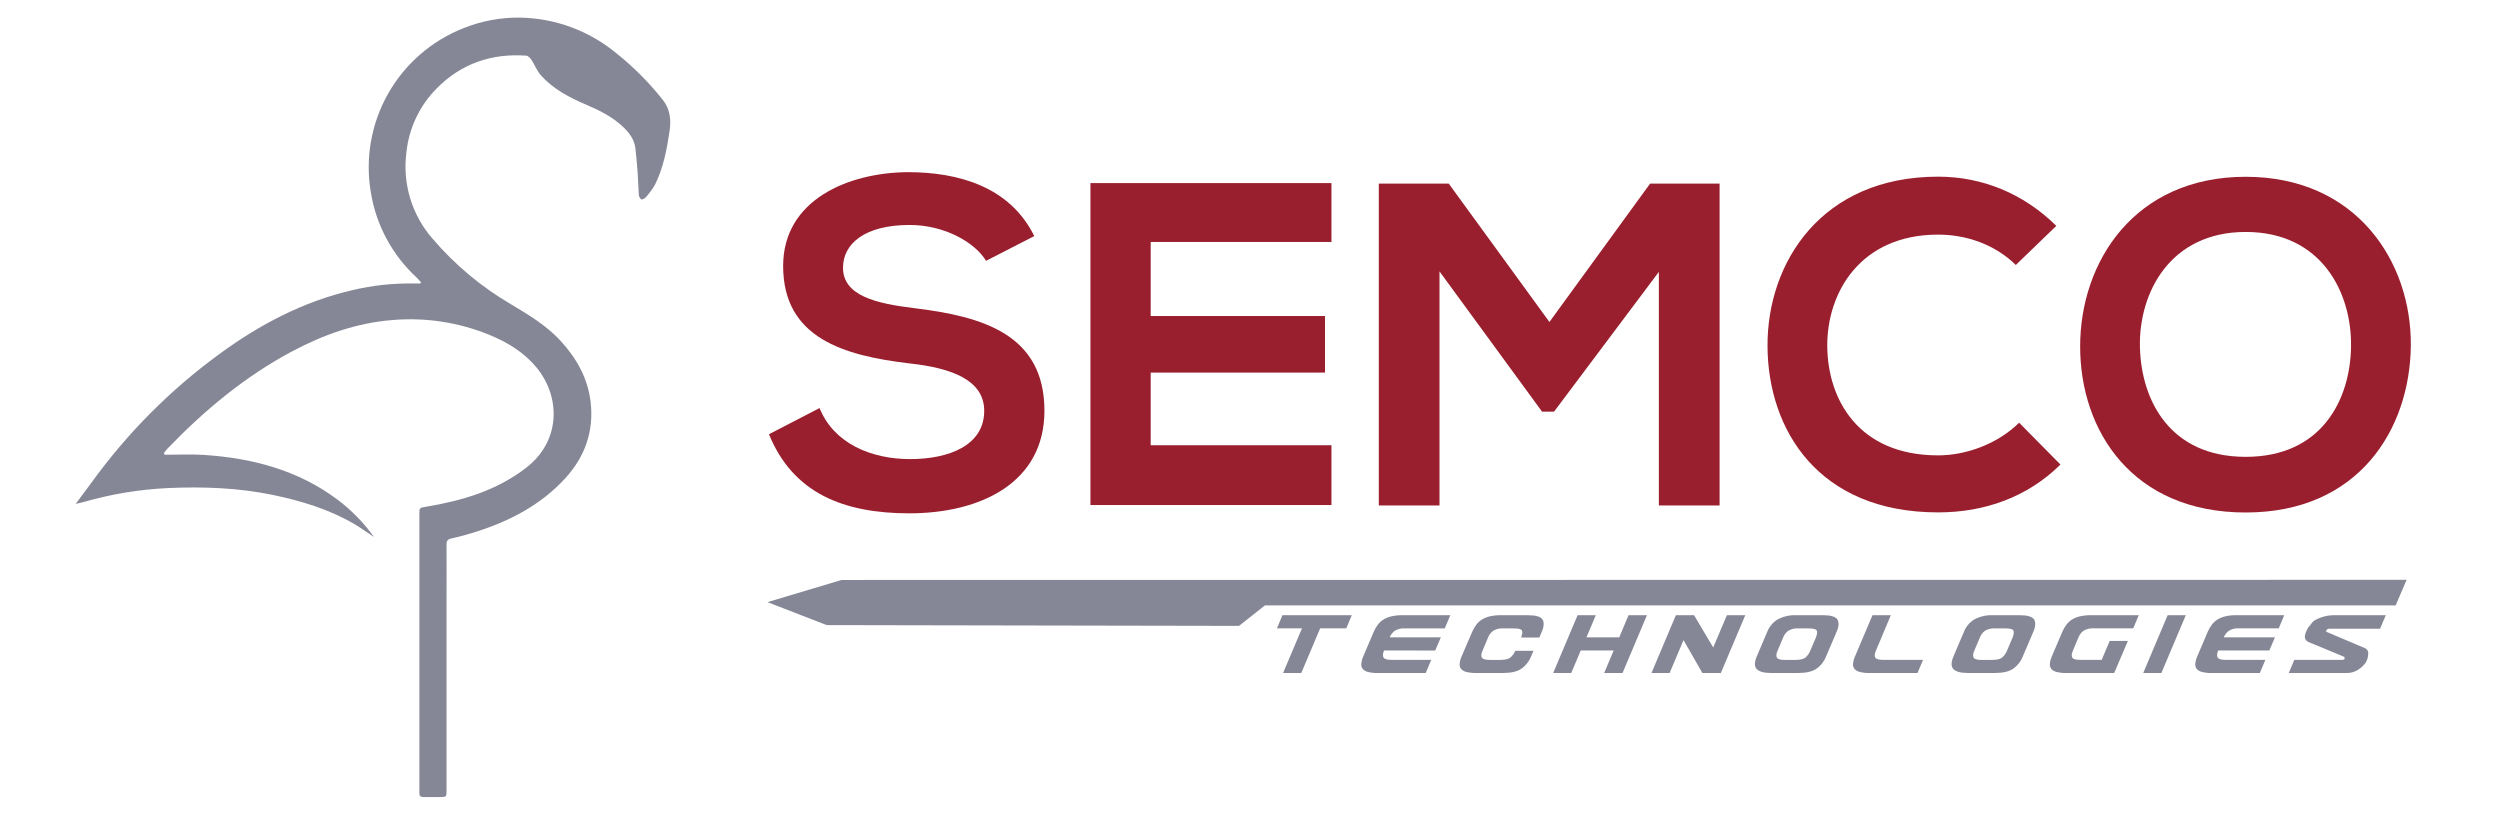
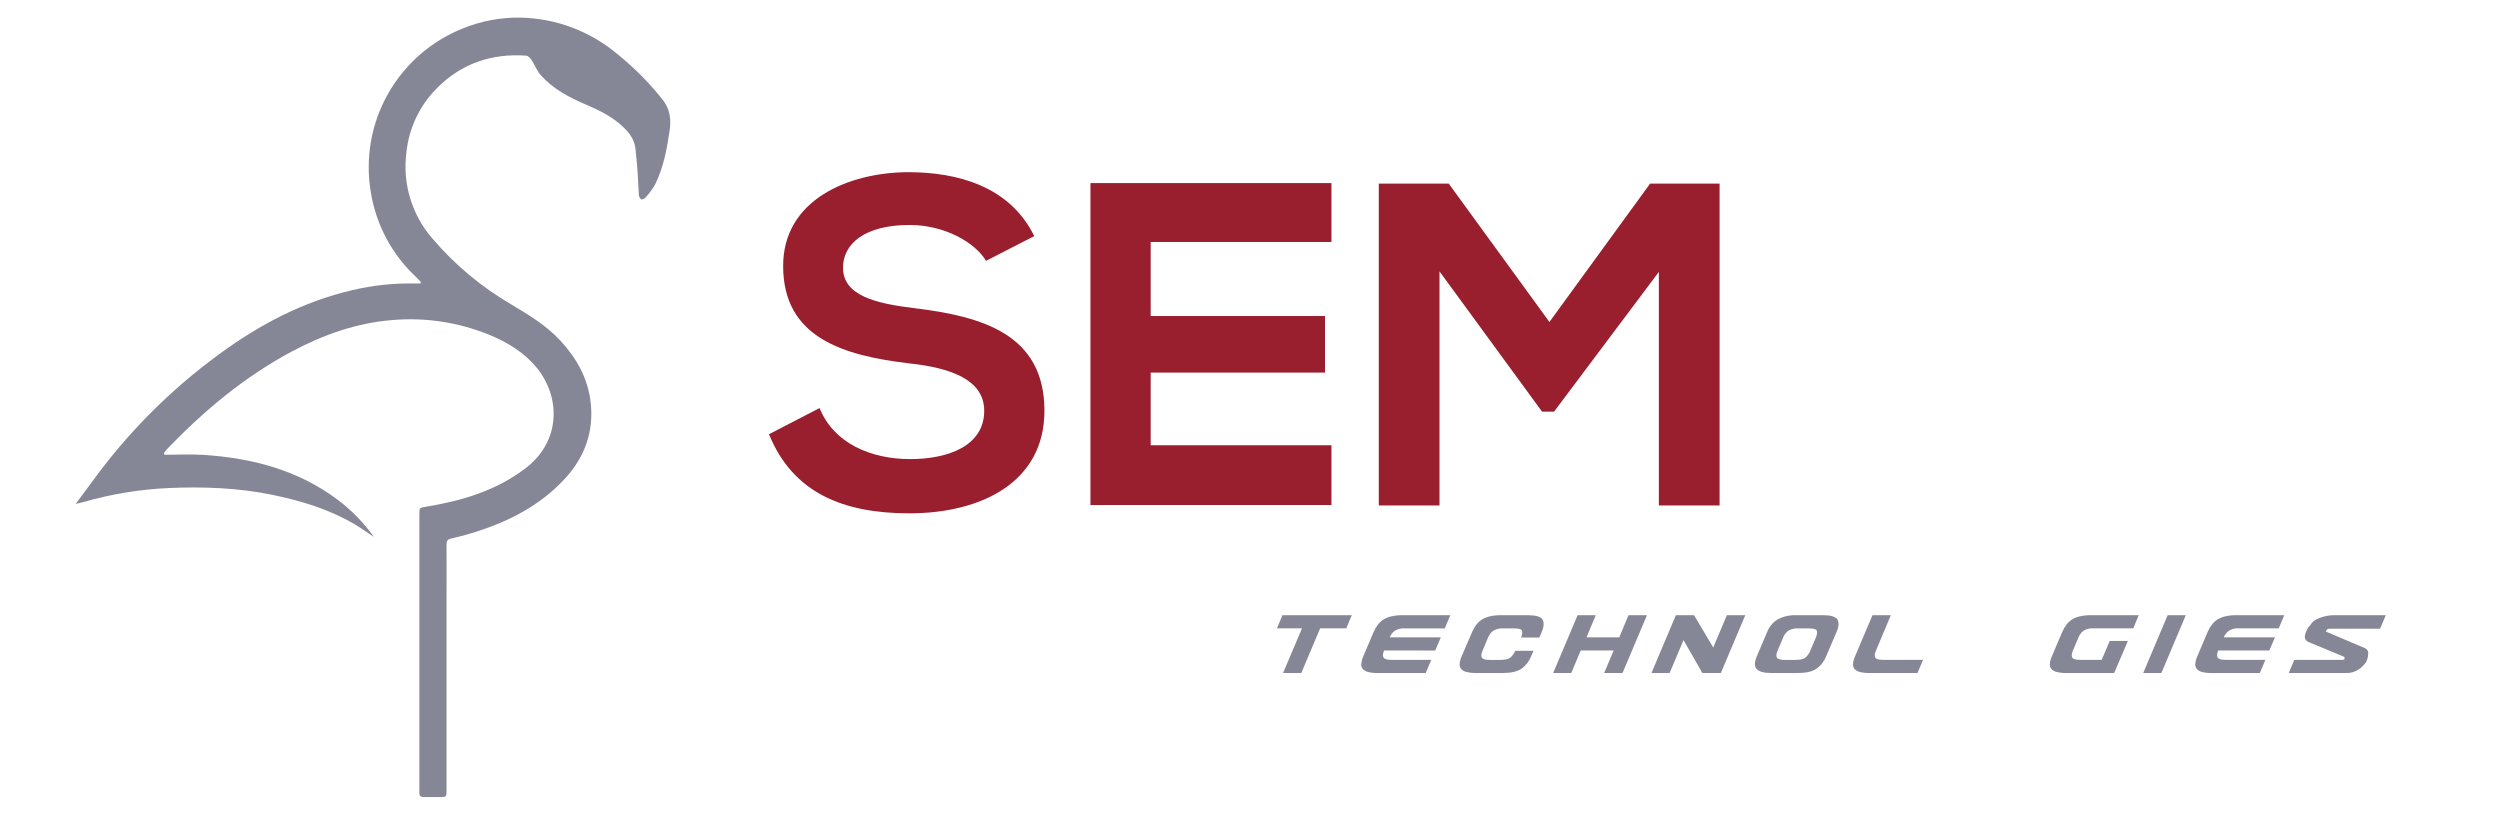
<svg xmlns="http://www.w3.org/2000/svg" width="152" height="50" viewBox="0 0 152 50" fill="none">
  <path d="M10.008 27.65C10.794 27.65 11.584 27.606 12.366 27.657C15.328 27.848 18.119 28.574 20.54 30.392C21.381 31.027 22.122 31.787 22.735 32.645C22.293 32.354 21.934 32.094 21.552 31.867C20.004 30.96 18.312 30.449 16.568 30.088C14.481 29.657 12.366 29.581 10.249 29.673C8.499 29.753 6.764 30.038 5.081 30.523C4.951 30.561 4.807 30.588 4.601 30.636C4.952 30.163 5.272 29.742 5.583 29.314C7.739 26.333 10.349 23.71 13.319 21.539C15.781 19.732 18.449 18.325 21.453 17.634C22.646 17.353 23.869 17.219 25.095 17.236C25.252 17.236 25.41 17.236 25.567 17.236L25.594 17.158C25.502 17.059 25.416 16.954 25.318 16.862C23.838 15.494 22.861 13.668 22.544 11.678C22.199 9.625 22.569 7.516 23.592 5.703C24.616 3.891 26.23 2.484 28.166 1.719C29.258 1.276 30.427 1.056 31.605 1.071C33.754 1.104 35.826 1.87 37.48 3.242C38.534 4.082 39.487 5.042 40.321 6.102C40.738 6.639 40.809 7.282 40.716 7.924C40.551 9.056 40.34 10.185 39.828 11.222C39.663 11.509 39.465 11.777 39.239 12.019C39.184 12.085 39.026 12.148 38.979 12.116C38.939 12.081 38.906 12.039 38.882 11.991C38.858 11.944 38.844 11.892 38.841 11.839C38.807 11.394 38.802 10.948 38.769 10.504C38.734 10.009 38.688 9.515 38.633 9.023C38.575 8.489 38.269 8.088 37.896 7.727C37.24 7.101 36.447 6.708 35.62 6.356C34.611 5.925 33.635 5.417 32.89 4.583C32.647 4.311 32.514 3.944 32.309 3.634C32.237 3.527 32.106 3.392 31.994 3.384C29.877 3.236 28.03 3.866 26.535 5.393C25.506 6.434 24.863 7.795 24.712 9.251C24.587 10.188 24.664 11.142 24.936 12.048C25.208 12.954 25.671 13.791 26.292 14.504C27.651 16.096 29.267 17.448 31.074 18.504C32.138 19.139 33.198 19.774 34.055 20.692C35.049 21.767 35.749 22.994 35.913 24.47C36.111 26.235 35.563 27.765 34.374 29.074C32.877 30.706 30.998 31.678 28.932 32.336C28.441 32.493 27.942 32.629 27.438 32.74C27.21 32.791 27.148 32.886 27.149 33.107C27.159 34.213 27.149 35.318 27.149 36.423V48.043C27.149 48.459 27.149 48.459 26.73 48.46C26.405 48.46 26.082 48.46 25.757 48.46C25.576 48.46 25.49 48.393 25.498 48.21C25.498 48.159 25.498 48.108 25.498 48.057C25.498 42.46 25.498 36.864 25.498 31.267C25.498 30.858 25.509 30.878 25.915 30.807C28.104 30.443 30.192 29.829 31.989 28.442C34.133 26.785 34.075 24.097 32.612 22.333C31.835 21.401 30.836 20.802 29.738 20.353C27.892 19.6 25.894 19.292 23.906 19.455C21.703 19.621 19.657 20.35 17.717 21.384C14.864 22.914 12.401 24.968 10.166 27.295C10.092 27.372 10.036 27.46 9.965 27.543L10.008 27.65Z" fill="#858796" />
  <path d="M59.951 15.858C59.28 14.74 57.434 13.678 55.309 13.678C52.57 13.678 51.255 14.823 51.255 16.277C51.255 17.984 53.268 18.458 55.618 18.739C59.7 19.242 63.502 20.305 63.502 24.975C63.502 29.336 59.644 31.21 55.282 31.21C51.283 31.21 48.208 29.98 46.754 26.401L49.829 24.809C50.696 26.962 52.961 27.913 55.338 27.913C57.659 27.913 59.84 27.102 59.84 24.978C59.84 23.133 57.91 22.377 55.304 22.097C51.306 21.622 47.615 20.559 47.615 16.17C47.615 12.143 51.586 10.493 55.193 10.467C58.24 10.467 61.4 11.335 62.883 14.355L59.951 15.858Z" fill="#9A1F2E" />
  <path d="M80.952 30.706H66.299V11.132H80.952V14.712H69.962V19.214H80.56V22.653H69.962V27.071H80.952V30.706Z" fill="#9A1F2E" />
  <path d="M100.859 16.529L94.485 25.03H93.758L87.522 16.501V30.733H83.831V11.161H88.082L94.205 19.576L100.328 11.161H104.551V30.733H100.859V16.529Z" fill="#9A1F2E" />
-   <path d="M125.276 28.245C123.263 30.23 120.662 31.153 117.838 31.153C110.568 31.153 107.493 26.148 107.465 21.059C107.437 15.941 110.764 10.741 117.838 10.741C120.495 10.741 123.012 11.748 125.024 13.733L122.562 16.11C121.277 14.852 119.543 14.265 117.837 14.265C113.112 14.265 111.07 17.787 111.098 21.059C111.127 24.299 112.999 27.686 117.837 27.686C119.543 27.686 121.466 26.987 122.762 25.7L125.276 28.245Z" fill="#9A1F2E" />
-   <path d="M146.578 21.031C146.521 26.092 143.419 31.16 136.54 31.16C129.661 31.16 126.473 26.21 126.473 21.066C126.473 15.921 129.772 10.748 136.54 10.748C143.279 10.748 146.634 15.921 146.578 21.037V21.031ZM130.108 21.121C130.192 24.337 131.922 27.776 136.54 27.776C141.157 27.776 142.89 24.309 142.943 21.093C142.999 17.793 141.153 14.103 136.54 14.103C131.926 14.103 130.024 17.822 130.108 21.121Z" fill="#9A1F2E" />
-   <path d="M50.26 38.006L46.662 36.61L51.162 35.262C51.162 35.262 142.374 35.256 146.322 35.253L145.657 36.808H76.908L75.332 38.054L50.26 38.006Z" fill="#858796" />
  <path d="M77.638 38.204L77.973 37.403H82.189L81.852 38.204H80.265L79.118 40.919H78.011L79.16 38.204H77.638Z" fill="#858796" />
  <path d="M84.151 39.549C84.073 39.735 84.063 39.877 84.116 39.973C84.169 40.069 84.329 40.12 84.594 40.12H87.02L86.683 40.919H83.769C83.569 40.925 83.37 40.903 83.176 40.856C83.051 40.828 82.938 40.763 82.852 40.668C82.784 40.578 82.753 40.465 82.766 40.353C82.782 40.199 82.822 40.048 82.886 39.907L83.521 38.417C83.588 38.258 83.675 38.109 83.78 37.972C83.877 37.846 83.997 37.739 84.133 37.656C84.283 37.569 84.446 37.506 84.616 37.469C84.829 37.423 85.046 37.401 85.264 37.404H88.179L87.842 38.205H85.407C85.196 38.191 84.986 38.242 84.804 38.35C84.665 38.452 84.557 38.591 84.493 38.751H87.603L87.261 39.551L84.151 39.549Z" fill="#858796" />
  <path d="M93.089 39.907C92.973 40.211 92.767 40.473 92.499 40.659C92.248 40.834 91.874 40.918 91.375 40.918H89.751C89.551 40.923 89.35 40.902 89.156 40.854C89.031 40.827 88.918 40.761 88.832 40.666C88.764 40.577 88.733 40.463 88.748 40.351C88.763 40.197 88.803 40.047 88.867 39.906L89.508 38.417C89.576 38.258 89.663 38.109 89.768 37.972C89.865 37.846 89.984 37.739 90.12 37.656C90.27 37.569 90.433 37.506 90.602 37.469C90.815 37.423 91.032 37.401 91.25 37.404H92.876C93.376 37.404 93.679 37.493 93.784 37.664C93.889 37.835 93.878 38.093 93.74 38.414L93.593 38.761H92.483C92.558 38.566 92.576 38.426 92.533 38.336C92.49 38.247 92.321 38.207 92.026 38.207H91.388C91.178 38.193 90.969 38.242 90.789 38.349C90.646 38.455 90.537 38.599 90.473 38.765L90.137 39.565C90.055 39.746 90.042 39.884 90.096 39.98C90.149 40.075 90.309 40.122 90.574 40.122H91.193C91.49 40.122 91.696 40.078 91.815 39.992C91.953 39.879 92.06 39.733 92.127 39.569H93.237L93.089 39.907Z" fill="#858796" />
  <path d="M95.532 40.919H94.433L95.919 37.403H97.025L96.458 38.75H98.45L99.015 37.403H100.135L98.65 40.919H97.533L98.111 39.549H96.11L95.532 40.919Z" fill="#858796" />
  <path d="M102.358 38.919L101.513 40.919H100.409L101.894 37.403H102.998L104.164 39.367L104.995 37.403H106.113L104.627 40.919H103.505L102.358 38.919Z" fill="#858796" />
  <path d="M111.027 39.907C110.912 40.212 110.706 40.474 110.438 40.659C110.189 40.834 109.813 40.918 109.314 40.918H107.689C107.257 40.918 106.965 40.84 106.813 40.684C106.66 40.529 106.659 40.27 106.813 39.907L107.448 38.415C107.57 38.103 107.791 37.839 108.076 37.662C108.416 37.482 108.796 37.393 109.18 37.403H110.806C111.304 37.403 111.608 37.491 111.713 37.662C111.818 37.834 111.809 38.091 111.667 38.413L111.027 39.907ZM110.063 39.567L110.406 38.763C110.482 38.567 110.498 38.427 110.457 38.338C110.415 38.248 110.246 38.208 109.949 38.208H109.326C109.116 38.194 108.907 38.243 108.727 38.35C108.585 38.457 108.476 38.601 108.413 38.767L108.076 39.566C107.996 39.748 107.982 39.885 108.035 39.981C108.088 40.077 108.247 40.123 108.514 40.123H109.136C109.428 40.123 109.634 40.079 109.753 39.994C109.891 39.88 109.997 39.733 110.063 39.567Z" fill="#858796" />
  <path d="M116.583 40.919H113.668C113.469 40.925 113.27 40.903 113.076 40.855C112.951 40.828 112.838 40.763 112.752 40.668C112.684 40.578 112.653 40.465 112.665 40.353C112.681 40.199 112.721 40.048 112.786 39.907L113.847 37.403H114.963L114.056 39.562C113.975 39.744 113.962 39.881 114.014 39.977C114.066 40.073 114.227 40.119 114.494 40.119H116.92L116.804 40.398L116.583 40.919Z" fill="#858796" />
-   <path d="M122.988 39.907C122.872 40.211 122.666 40.473 122.397 40.659C122.147 40.834 121.773 40.918 121.274 40.918H119.649C119.217 40.918 118.924 40.84 118.772 40.684C118.62 40.529 118.617 40.27 118.772 39.907L119.407 38.415C119.529 38.103 119.749 37.839 120.035 37.662C120.375 37.482 120.755 37.393 121.139 37.403H122.764C123.264 37.403 123.566 37.491 123.671 37.662C123.776 37.834 123.766 38.091 123.626 38.413L122.988 39.907ZM122.023 39.567L122.365 38.763C122.442 38.567 122.458 38.427 122.417 38.338C122.375 38.248 122.204 38.208 121.909 38.208H121.287C121.077 38.194 120.868 38.243 120.687 38.35C120.545 38.456 120.435 38.601 120.372 38.767L120.036 39.566C119.955 39.748 119.942 39.885 119.995 39.981C120.048 40.077 120.207 40.123 120.473 40.123H121.096C121.388 40.123 121.594 40.079 121.712 39.994C121.85 39.88 121.957 39.733 122.023 39.567Z" fill="#858796" />
  <path d="M128.543 40.919H125.635C125.435 40.925 125.235 40.903 125.041 40.855C124.916 40.828 124.803 40.762 124.717 40.668C124.649 40.578 124.618 40.465 124.632 40.353C124.647 40.199 124.688 40.048 124.752 39.907L125.387 38.415C125.455 38.257 125.542 38.108 125.646 37.971C125.743 37.845 125.862 37.738 125.998 37.655C126.148 37.568 126.311 37.505 126.481 37.468C126.694 37.422 126.911 37.4 127.129 37.403H130.037L129.701 38.204H127.282C127.072 38.19 126.862 38.24 126.681 38.347C126.539 38.453 126.43 38.597 126.367 38.763L126.031 39.562C125.955 39.744 125.942 39.881 125.992 39.977C126.043 40.073 126.202 40.119 126.468 40.119H127.783L128.272 38.967H129.376L128.543 40.919Z" fill="#858796" />
  <path d="M131.412 40.919H130.308L131.793 37.403H132.897L131.412 40.919Z" fill="#858796" />
  <path d="M134.866 39.549C134.789 39.734 134.777 39.877 134.831 39.973C134.884 40.069 135.043 40.119 135.31 40.119H137.735L137.398 40.919H134.477C134.277 40.924 134.077 40.903 133.883 40.855C133.758 40.828 133.645 40.762 133.559 40.668C133.492 40.577 133.461 40.465 133.474 40.353C133.489 40.198 133.529 40.048 133.594 39.907L134.228 38.415C134.296 38.257 134.383 38.108 134.487 37.971C134.584 37.845 134.703 37.738 134.838 37.655C134.989 37.568 135.152 37.505 135.322 37.468C135.535 37.422 135.752 37.4 135.97 37.403H138.883L138.546 38.204H136.12C135.909 38.189 135.699 38.24 135.519 38.349C135.379 38.451 135.271 38.59 135.206 38.75H138.317L137.974 39.549H134.866Z" fill="#858796" />
  <path d="M143.848 40.271C143.723 40.447 143.566 40.597 143.384 40.713C143.173 40.852 142.925 40.923 142.672 40.919H139.157L139.492 40.12H142.407C142.487 40.12 142.536 40.101 142.545 40.064C142.556 40.048 142.557 40.039 142.545 40.034C142.554 39.973 142.545 39.939 142.521 39.932L140.401 39.053C140.134 38.952 140.068 38.746 140.202 38.435C140.233 38.362 140.259 38.305 140.283 38.252C140.302 38.212 140.324 38.173 140.349 38.137C140.387 38.101 140.423 38.062 140.455 38.021C140.49 37.977 140.525 37.929 140.559 37.877C140.635 37.764 140.808 37.656 141.077 37.555C141.355 37.452 141.65 37.4 141.947 37.403H145.057L144.707 38.229H141.597C141.562 38.229 141.529 38.239 141.5 38.259C141.472 38.278 141.45 38.306 141.437 38.338C141.426 38.386 141.426 38.41 141.437 38.41L143.78 39.404C143.853 39.433 143.913 39.486 143.95 39.555C143.987 39.624 143.999 39.703 143.983 39.78C143.979 39.914 143.95 40.046 143.894 40.169L143.87 40.224C143.865 40.241 143.857 40.257 143.848 40.271Z" fill="#858796" />
</svg>